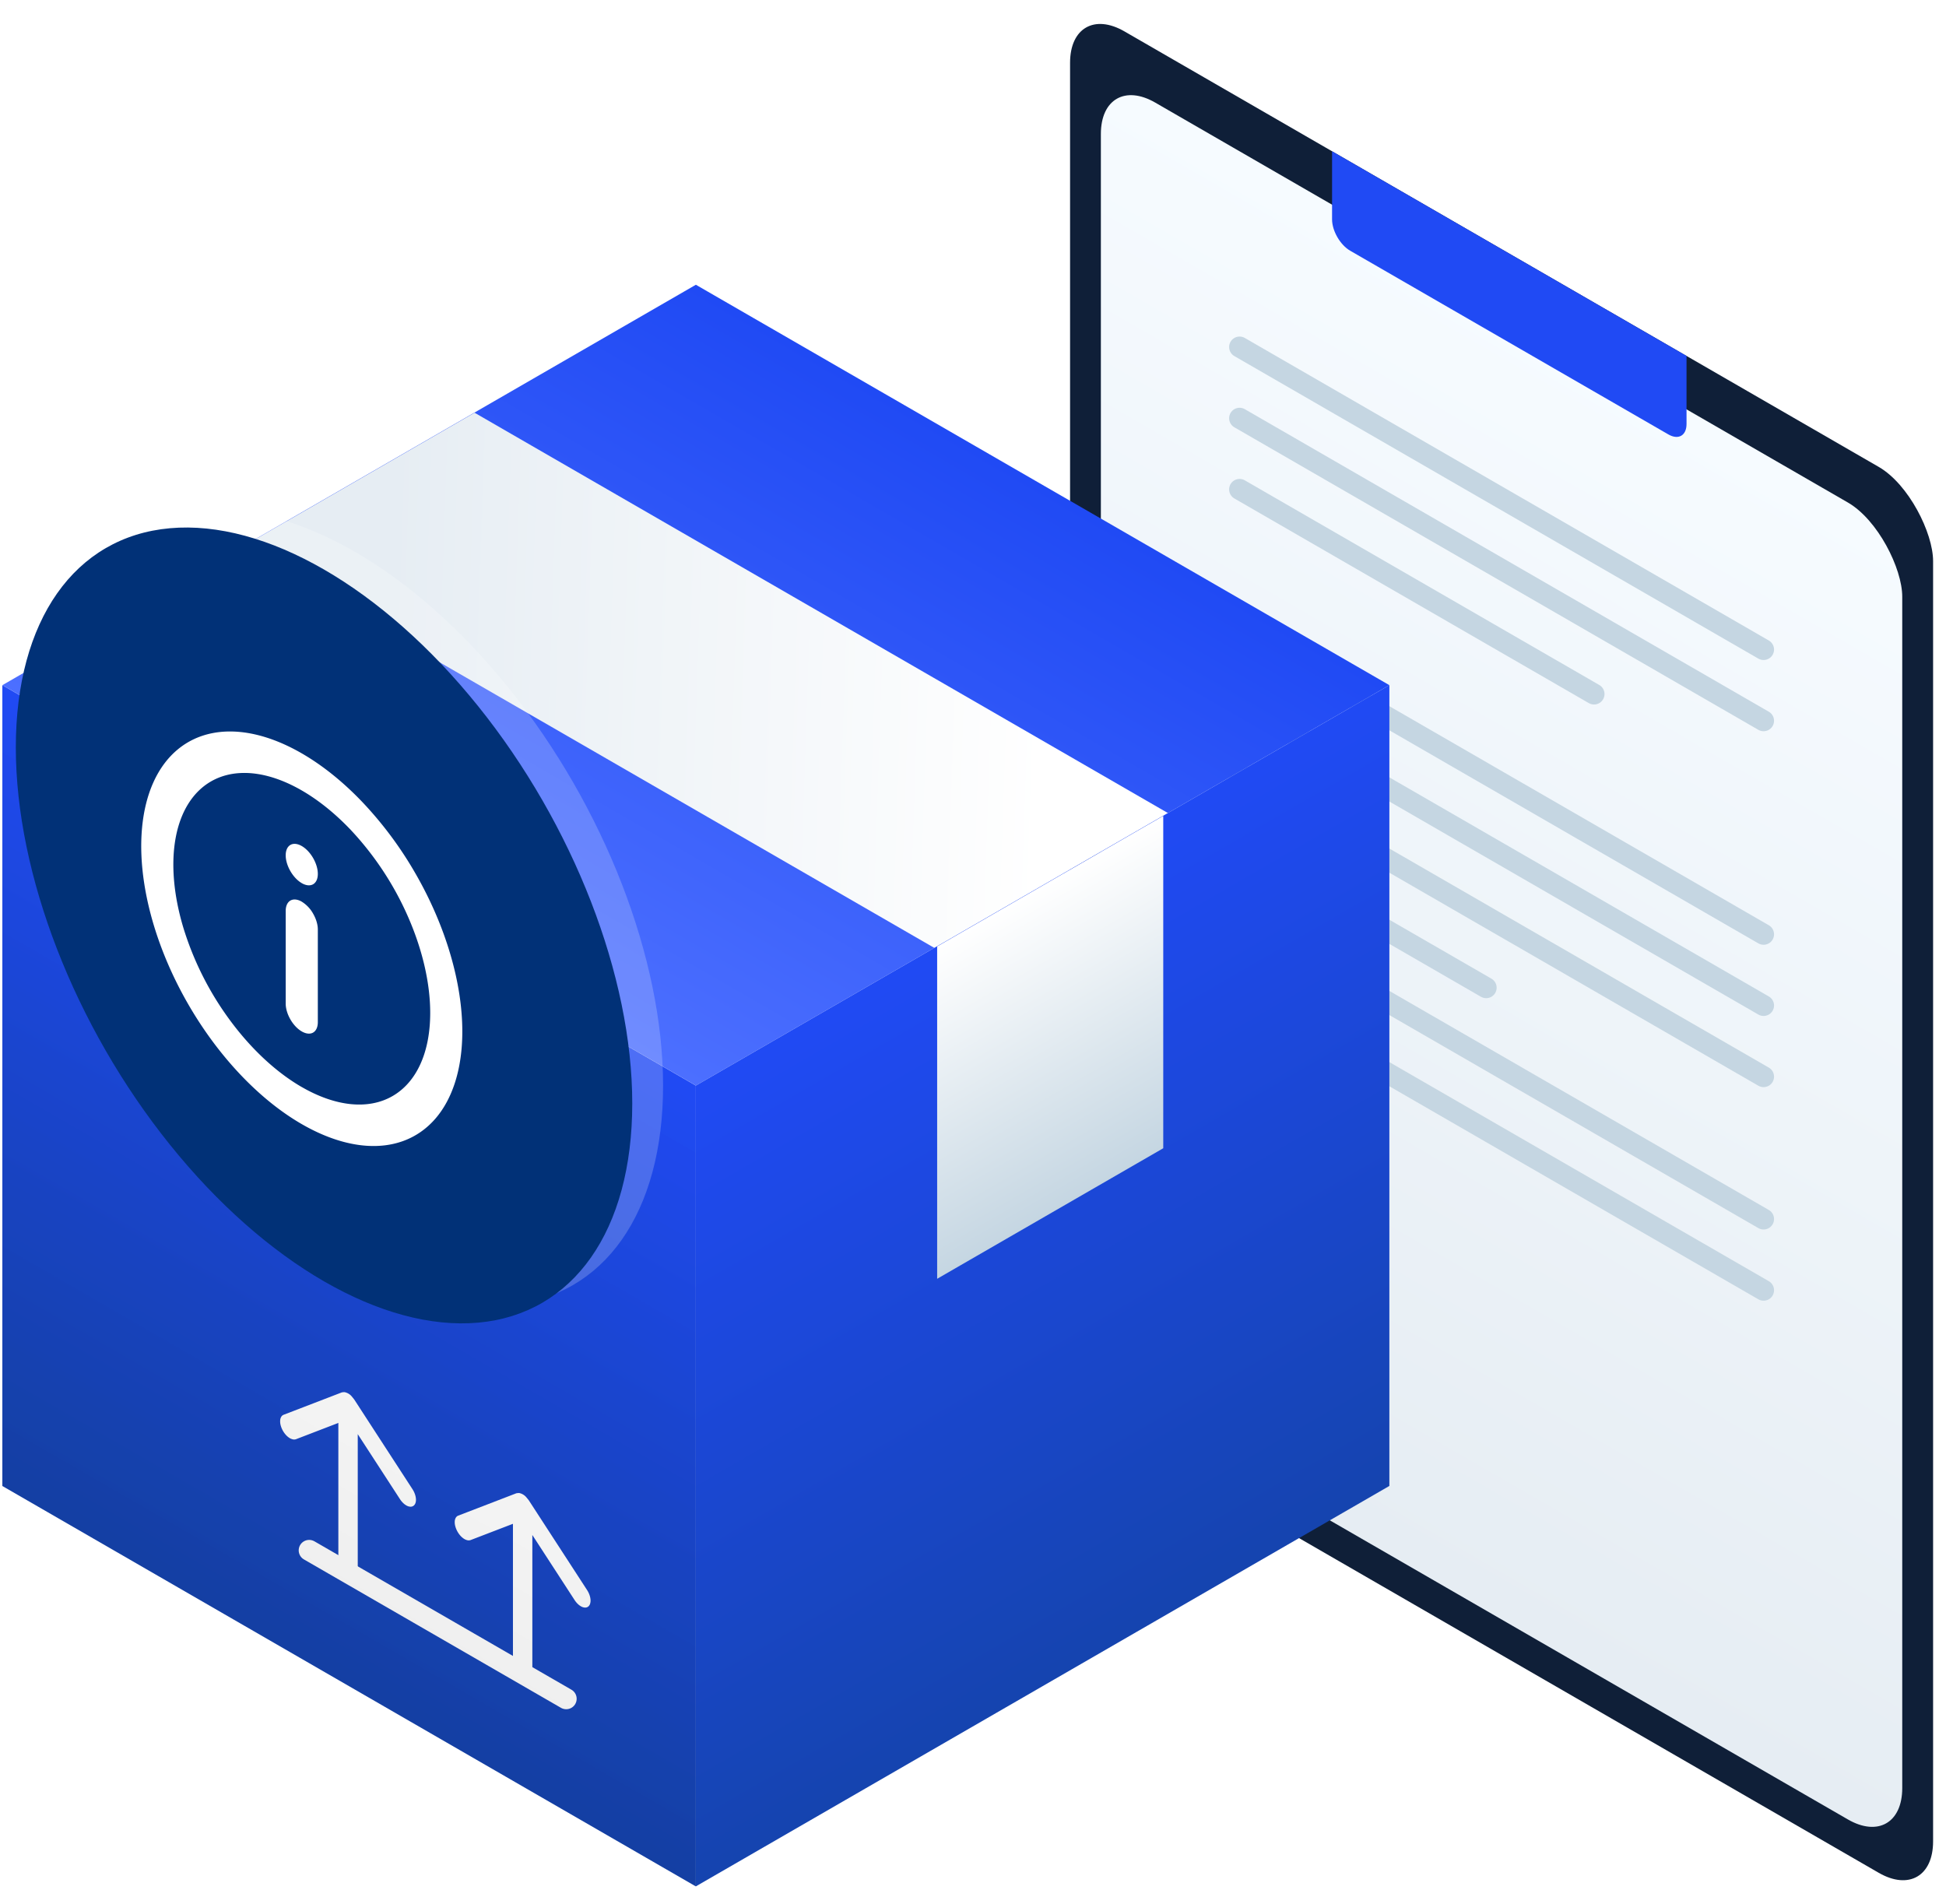
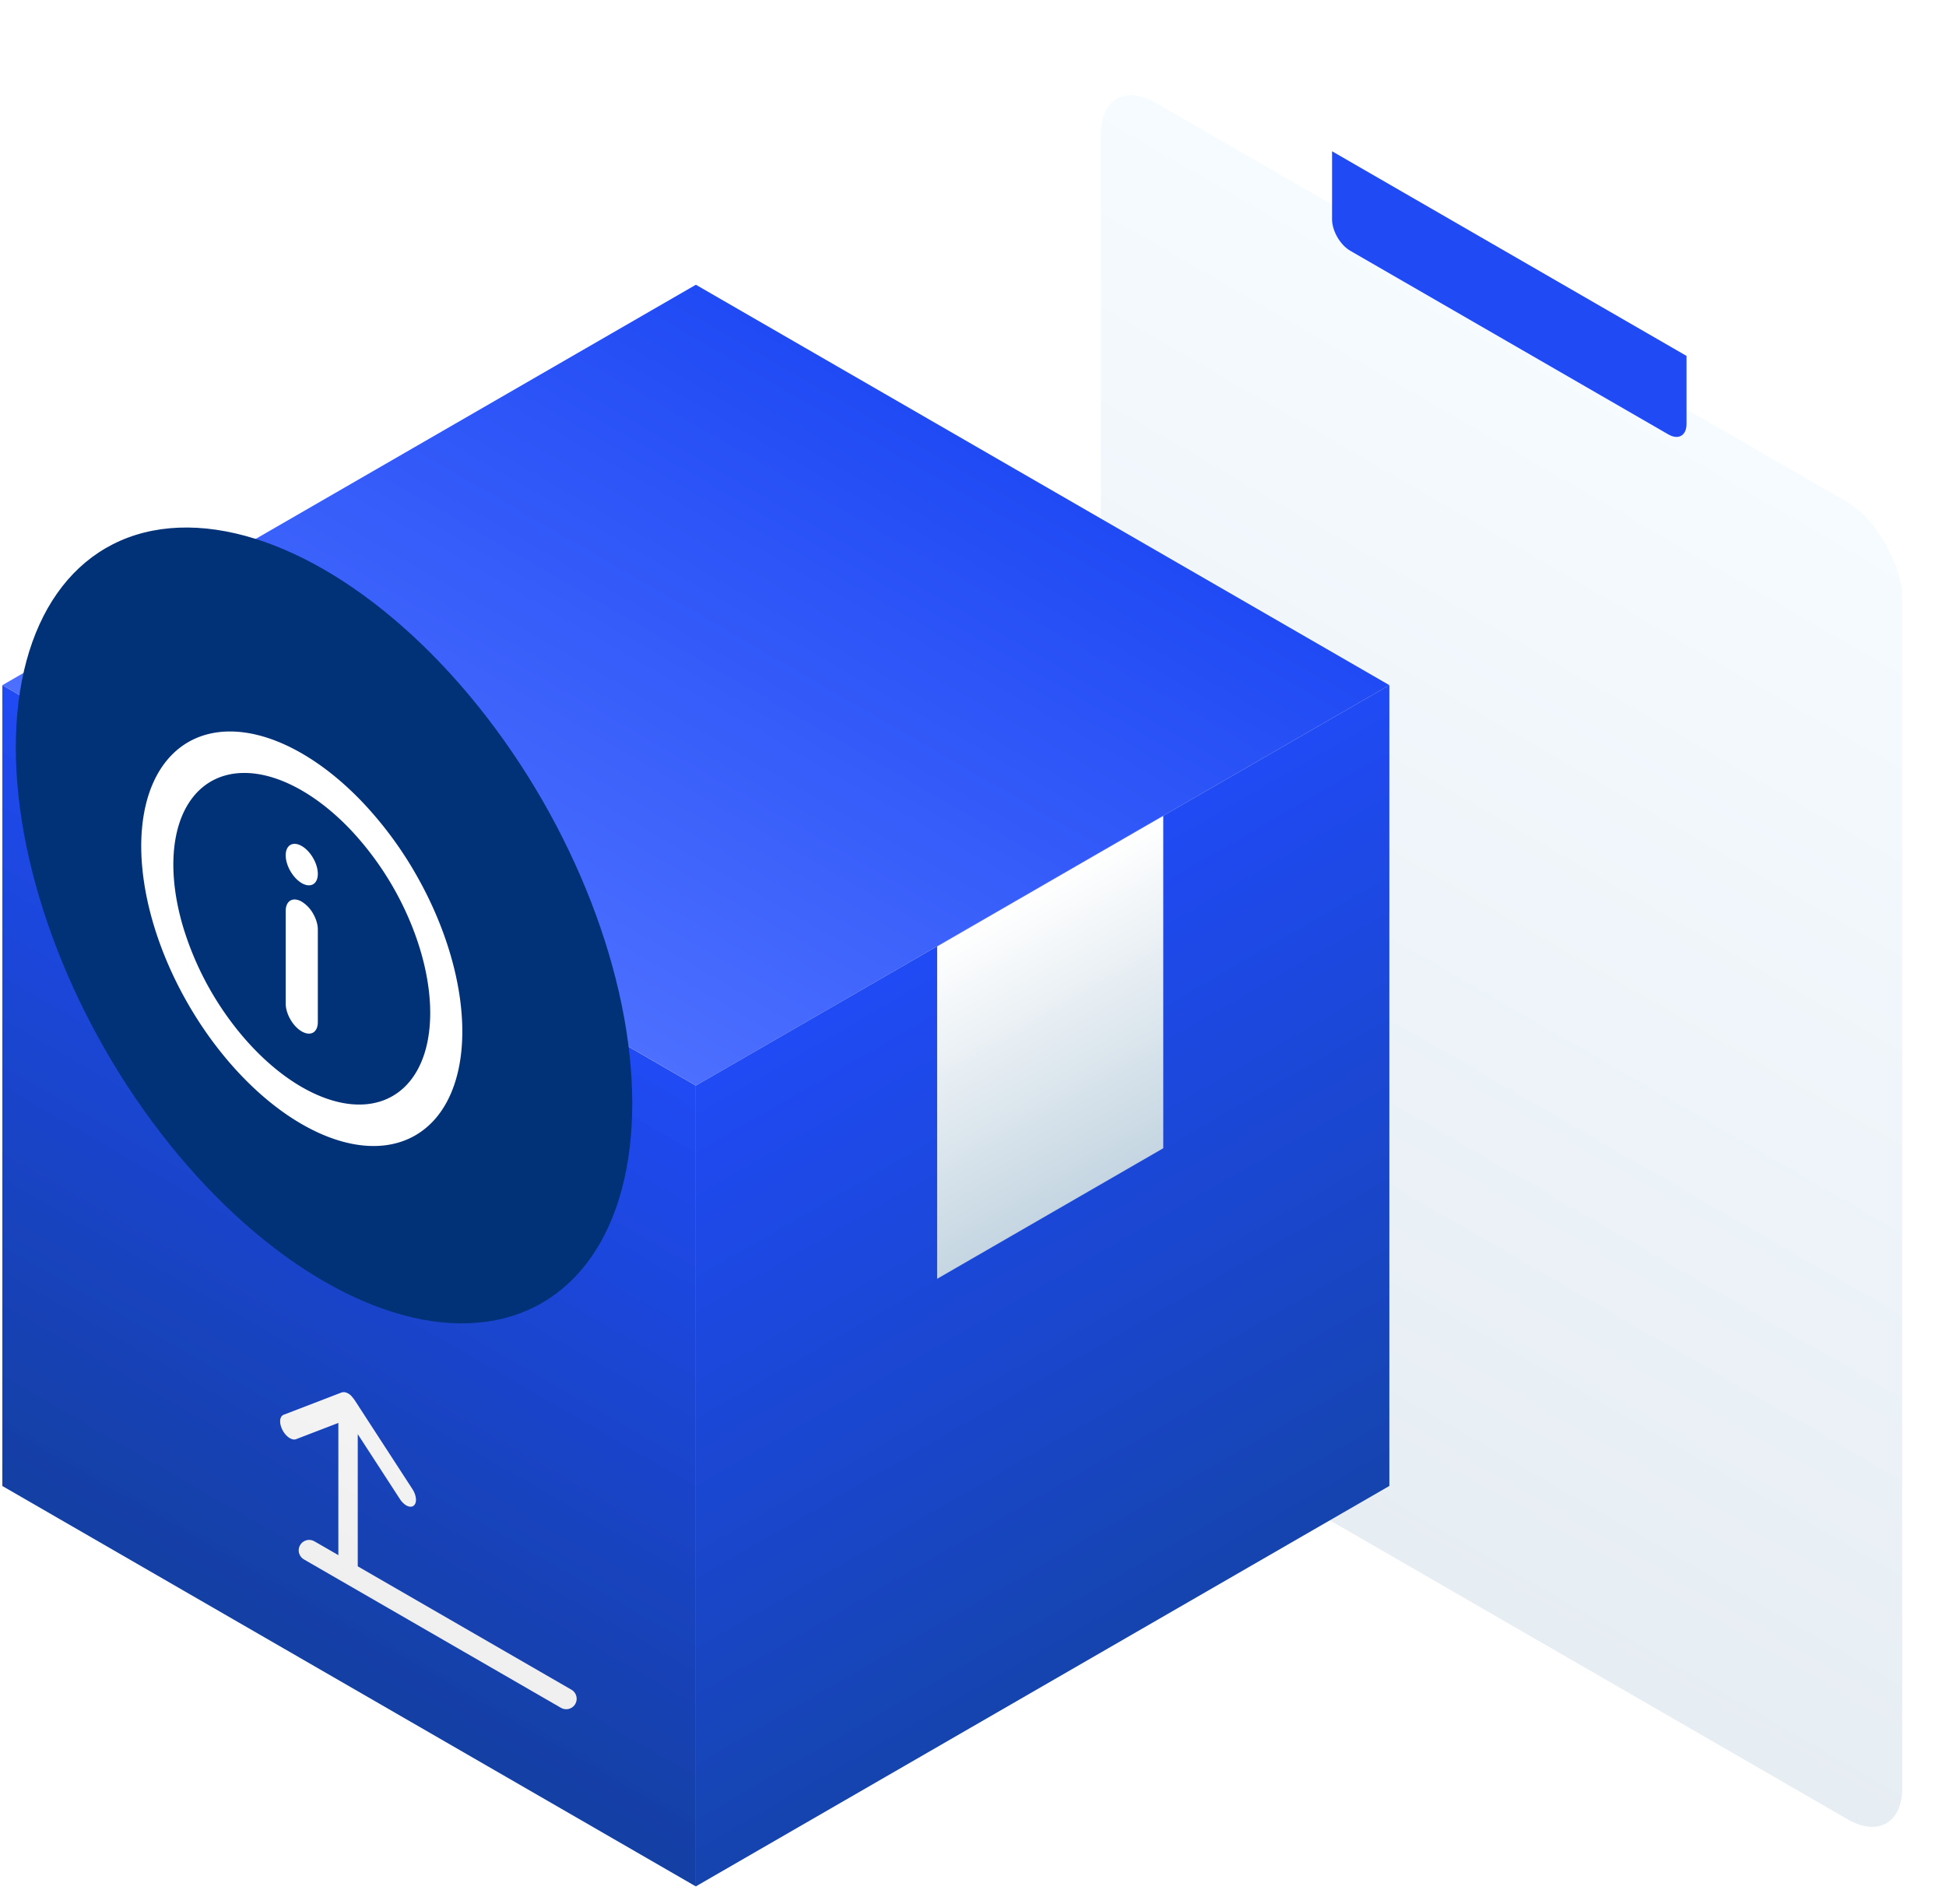
<svg xmlns="http://www.w3.org/2000/svg" width="93" height="91" fill="none">
-   <rect width="47.626" height="67.187" rx="3" transform="matrix(.866 .5 0 1 51.139 0)" fill="#0F1F38" />
  <rect width="44.224" height="62.935" rx="3" transform="matrix(.866 .5 0 1 52.611 3.403)" fill="url(#a)" />
  <path d="M63.66 7.229l16.94 9.78v3.253c0 .552-.387.776-.866.5l-15.208-8.78c-.478-.277-.866-.948-.866-1.5V7.228z" fill="#204AF4" />
-   <path d="M59.24 16.584l25.042 14.458M59.24 19.987l25.042 14.458M59.24 23.388l16.94 9.78m-16.94-2.976L84.282 44.65M59.24 33.594l25.042 14.458M59.24 36.996l25.042 14.457M59.24 40.398l11.785 6.804M59.24 43.8l25.042 14.457M59.24 47.202L84.282 61.66" stroke="#C5D6E2" stroke-linecap="round" />
  <path transform="matrix(-.866 -.5 -.866 .5 66.398 32.743)" fill="url(#c)" d="M0 0h38.27v38.27H0z" filter="url(#b)" />
-   <path transform="matrix(-.866 -.5 -.866 .5 55.822 38.859)" fill="url(#e)" d="M0 0h38.27v12.89H0z" filter="url(#d)" />
  <path transform="matrix(-.866 .5 0 1 66.398 32.743)" fill="url(#g)" d="M0 0h38.27v38.27H0z" filter="url(#f)" />
  <path transform="matrix(-.866 .5 0 1 55.592 38.992)" fill="url(#i)" d="M0 0h12.477v15.882H0z" filter="url(#h)" />
  <path transform="matrix(-.866 -.5 0 1 33.254 51.88)" fill="url(#k)" d="M0 0h38.27v38.27H0z" filter="url(#j)" />
  <g clip-path="url(#l)">
    <path d="M28.115 76.775a.23.23 0 0 1-.14.05.385.385 0 0 1-.174-.04.713.713 0 0 1-.18-.126 1.042 1.042 0 0 1-.16-.192l-2.02-3.11v6.348c0 .142-.05.25-.136.3-.087.05-.205.039-.328-.032a.949.949 0 0 1-.328-.346.948.948 0 0 1-.135-.457v-6.348l-2.021.776a.277.277 0 0 1-.16.008.522.522 0 0 1-.18-.082.88.88 0 0 1-.173-.16 1.12 1.12 0 0 1-.227-.447.715.715 0 0 1-.02-.219.384.384 0 0 1 .052-.17.23.23 0 0 1 .114-.097l2.781-1.07.07-.008.06-.003a.607.607 0 0 1 .334.193l.06.072.07.088 2.781 4.282c.047.072.086.15.114.228a.88.88 0 0 1 .052.23.52.52 0 0 1-.02.198.275.275 0 0 1-.086.133z" fill="#fff" />
  </g>
  <g clip-path="url(#m)">
    <path d="M19.771 71.954a.23.23 0 0 1-.14.05.383.383 0 0 1-.174-.04.712.712 0 0 1-.18-.126 1.038 1.038 0 0 1-.16-.191l-2.02-3.11v6.348c0 .142-.049.25-.136.3-.087.05-.205.038-.328-.033a.948.948 0 0 1-.327-.346.95.95 0 0 1-.136-.457v-6.348l-2.021.777a.276.276 0 0 1-.16.007.524.524 0 0 1-.18-.082.882.882 0 0 1-.173-.16 1.11 1.11 0 0 1-.227-.446.712.712 0 0 1-.019-.219.384.384 0 0 1 .051-.17.23.23 0 0 1 .114-.097l2.782-1.07.07-.009.06-.002a.607.607 0 0 1 .333.192l.06.073.07.088 2.781 4.282c.047.072.086.15.114.228a.88.88 0 0 1 .052.23c.006.074 0 .14-.019.197a.276.276 0 0 1-.087.134z" fill="#fff" />
  </g>
  <path d="M27.059 81.183l-12.284-7.092" stroke="#fff" stroke-linecap="round" />
  <path transform="matrix(-.866 -.5 0 1 33.254 51.88)" fill="url(#n)" d="M0 0h38.27v38.27H0z" />
-   <circle cx="17.009" cy="17.009" r="17.009" transform="matrix(.866 .5 0 1 2.229 17.863)" fill="#fff" fill-opacity=".2" filter="url(#o)" />
  <circle cx="17.009" cy="17.009" r="17.009" transform="matrix(.866 .5 0 1 .756 18.713)" fill="#013177" />
  <path d="M14.422 36.003c-1.517-.876-3-1.213-4.262-.968-1.262.245-2.245 1.061-2.826 2.345-.58 1.283-.733 2.977-.437 4.866.296 1.89 1.027 3.89 2.1 5.748 1.073 1.859 2.44 3.492 3.928 4.693 1.489 1.201 3.031 1.916 4.433 2.055 1.402.139 2.6-.305 3.443-1.275s1.293-2.423 1.293-4.175c0-1.164-.198-2.43-.584-3.728-.385-1.297-.95-2.6-1.663-3.834a17.967 17.967 0 0 0-2.489-3.357c-.93-.983-1.928-1.788-2.936-2.37zm0 15.947c-1.214-.701-2.4-1.802-3.41-3.164a14.678 14.678 0 0 1-2.26-4.485c-.465-1.564-.586-3.059-.35-4.297.237-1.238.822-2.163 1.68-2.659.858-.495 1.952-.539 3.143-.125 1.19.414 2.424 1.267 3.546 2.45a14.677 14.677 0 0 1 2.755 4.201c.674 1.555 1.034 3.133 1.034 4.535 0 1.88-.647 3.309-1.798 3.973-1.15.665-2.712.51-4.34-.43z" fill="#fff" />
  <path d="M14.421 42.205c.424.244.768.046.768-.443 0-.49-.344-1.085-.768-1.33-.423-.244-.767-.046-.767.444 0 .489.344 1.084.768 1.329zm0 .885c-.203-.117-.398-.136-.542-.053-.144.083-.225.262-.225.497v4.43c0 .234.081.506.225.755.144.25.339.456.543.573.203.117.398.137.542.054.144-.083.225-.262.225-.497v-4.43c0-.234-.081-.506-.225-.756a1.57 1.57 0 0 0-.543-.572z" fill="#fff" />
  <defs>
    <linearGradient id="a" x1="22.112" x2="22.112" y2="62.935" gradientUnits="userSpaceOnUse">
      <stop stop-color="#F6FBFF" />
      <stop offset="1" stop-color="#E6EDF3" />
    </linearGradient>
    <linearGradient id="c" x1="19.135" x2="19.135" y2="38.27" gradientUnits="userSpaceOnUse">
      <stop stop-color="#204AF4" />
      <stop offset="1" stop-color="#4C6FFF" />
    </linearGradient>
    <linearGradient id="e" x1="37.684" y1="5.214" x2="19.022" y2="-12.736" gradientUnits="userSpaceOnUse">
      <stop stop-color="#E6EDF3" />
      <stop offset="1" stop-color="#fff" />
    </linearGradient>
    <linearGradient id="g" x1="19.135" x2="19.135" y2="38.27" gradientUnits="userSpaceOnUse">
      <stop stop-color="#204AF4" />
      <stop offset="1" stop-color="#1544AF" />
    </linearGradient>
    <linearGradient id="i" x1="6.239" x2="6.239" y2="15.882" gradientUnits="userSpaceOnUse">
      <stop stop-color="#fff" />
      <stop offset="1" stop-color="#C5D6E2" />
    </linearGradient>
    <linearGradient id="k" x1="19.135" x2="19.135" y2="38.27" gradientUnits="userSpaceOnUse">
      <stop stop-color="#204AF4" />
      <stop offset="1" stop-color="#1544AF" />
    </linearGradient>
    <linearGradient id="n" x1="19.135" x2="19.135" y2="38.27" gradientUnits="userSpaceOnUse">
      <stop stop-color="#030303" stop-opacity="0" />
      <stop offset="1" stop-opacity=".07" />
    </linearGradient>
    <filter id="b" x="-3.887" y="9.608" width="74.285" height="46.27" filterUnits="userSpaceOnUse" color-interpolation-filters="sRGB">
      <feFlood flood-opacity="0" result="BackgroundImageFix" />
      <feGaussianBlur in="BackgroundImageFix" stdDeviation="2" />
      <feComposite in2="SourceAlpha" operator="in" result="effect1_backgroundBlur_476_19980" />
      <feBlend in="SourceGraphic" in2="effect1_backgroundBlur_476_19980" result="shape" />
    </filter>
    <filter id="d" x="7.516" y="15.724" width="52.307" height="33.58" filterUnits="userSpaceOnUse" color-interpolation-filters="sRGB">
      <feFlood flood-opacity="0" result="BackgroundImageFix" />
      <feGaussianBlur in="BackgroundImageFix" stdDeviation="2" />
      <feComposite in2="SourceAlpha" operator="in" result="effect1_backgroundBlur_476_19980" />
      <feBlend in="SourceGraphic" in2="effect1_backgroundBlur_476_19980" result="shape" />
    </filter>
    <filter id="f" x="29.256" y="28.743" width="41.143" height="65.404" filterUnits="userSpaceOnUse" color-interpolation-filters="sRGB">
      <feFlood flood-opacity="0" result="BackgroundImageFix" />
      <feGaussianBlur in="BackgroundImageFix" stdDeviation="2" />
      <feComposite in2="SourceAlpha" operator="in" result="effect1_backgroundBlur_476_19980" />
      <feBlend in="SourceGraphic" in2="effect1_backgroundBlur_476_19980" result="shape" />
    </filter>
    <filter id="h" x="40.787" y="34.992" width="18.805" height="30.121" filterUnits="userSpaceOnUse" color-interpolation-filters="sRGB">
      <feFlood flood-opacity="0" result="BackgroundImageFix" />
      <feGaussianBlur in="BackgroundImageFix" stdDeviation="2" />
      <feComposite in2="SourceAlpha" operator="in" result="effect1_backgroundBlur_476_19980" />
      <feBlend in="SourceGraphic" in2="effect1_backgroundBlur_476_19980" result="shape" />
    </filter>
    <filter id="j" x="-3.889" y="28.746" width="41.143" height="65.404" filterUnits="userSpaceOnUse" color-interpolation-filters="sRGB">
      <feFlood flood-opacity="0" result="BackgroundImageFix" />
      <feGaussianBlur in="BackgroundImageFix" stdDeviation="2" />
      <feComposite in2="SourceAlpha" operator="in" result="effect1_backgroundBlur_476_19980" />
      <feBlend in="SourceGraphic" in2="effect1_backgroundBlur_476_19980" result="shape" />
    </filter>
    <filter id="o" x="-1.771" y="20.355" width="37.461" height="46.042" filterUnits="userSpaceOnUse" color-interpolation-filters="sRGB">
      <feFlood flood-opacity="0" result="BackgroundImageFix" />
      <feGaussianBlur in="BackgroundImageFix" stdDeviation="2" />
      <feComposite in2="SourceAlpha" operator="in" result="effect1_backgroundBlur_476_19980" />
      <feBlend in="SourceGraphic" in2="effect1_backgroundBlur_476_19980" result="shape" />
    </filter>
    <clipPath id="l">
-       <path fill="#fff" transform="matrix(-.866 -.5 0 1 30.54 72.48)" d="M0 0h12.846v12.846H0z" />
-     </clipPath>
+       </clipPath>
    <clipPath id="m">
      <path fill="#fff" transform="matrix(-.866 -.5 0 1 22.195 67.659)" d="M0 0h12.846v12.846H0z" />
    </clipPath>
  </defs>
</svg>